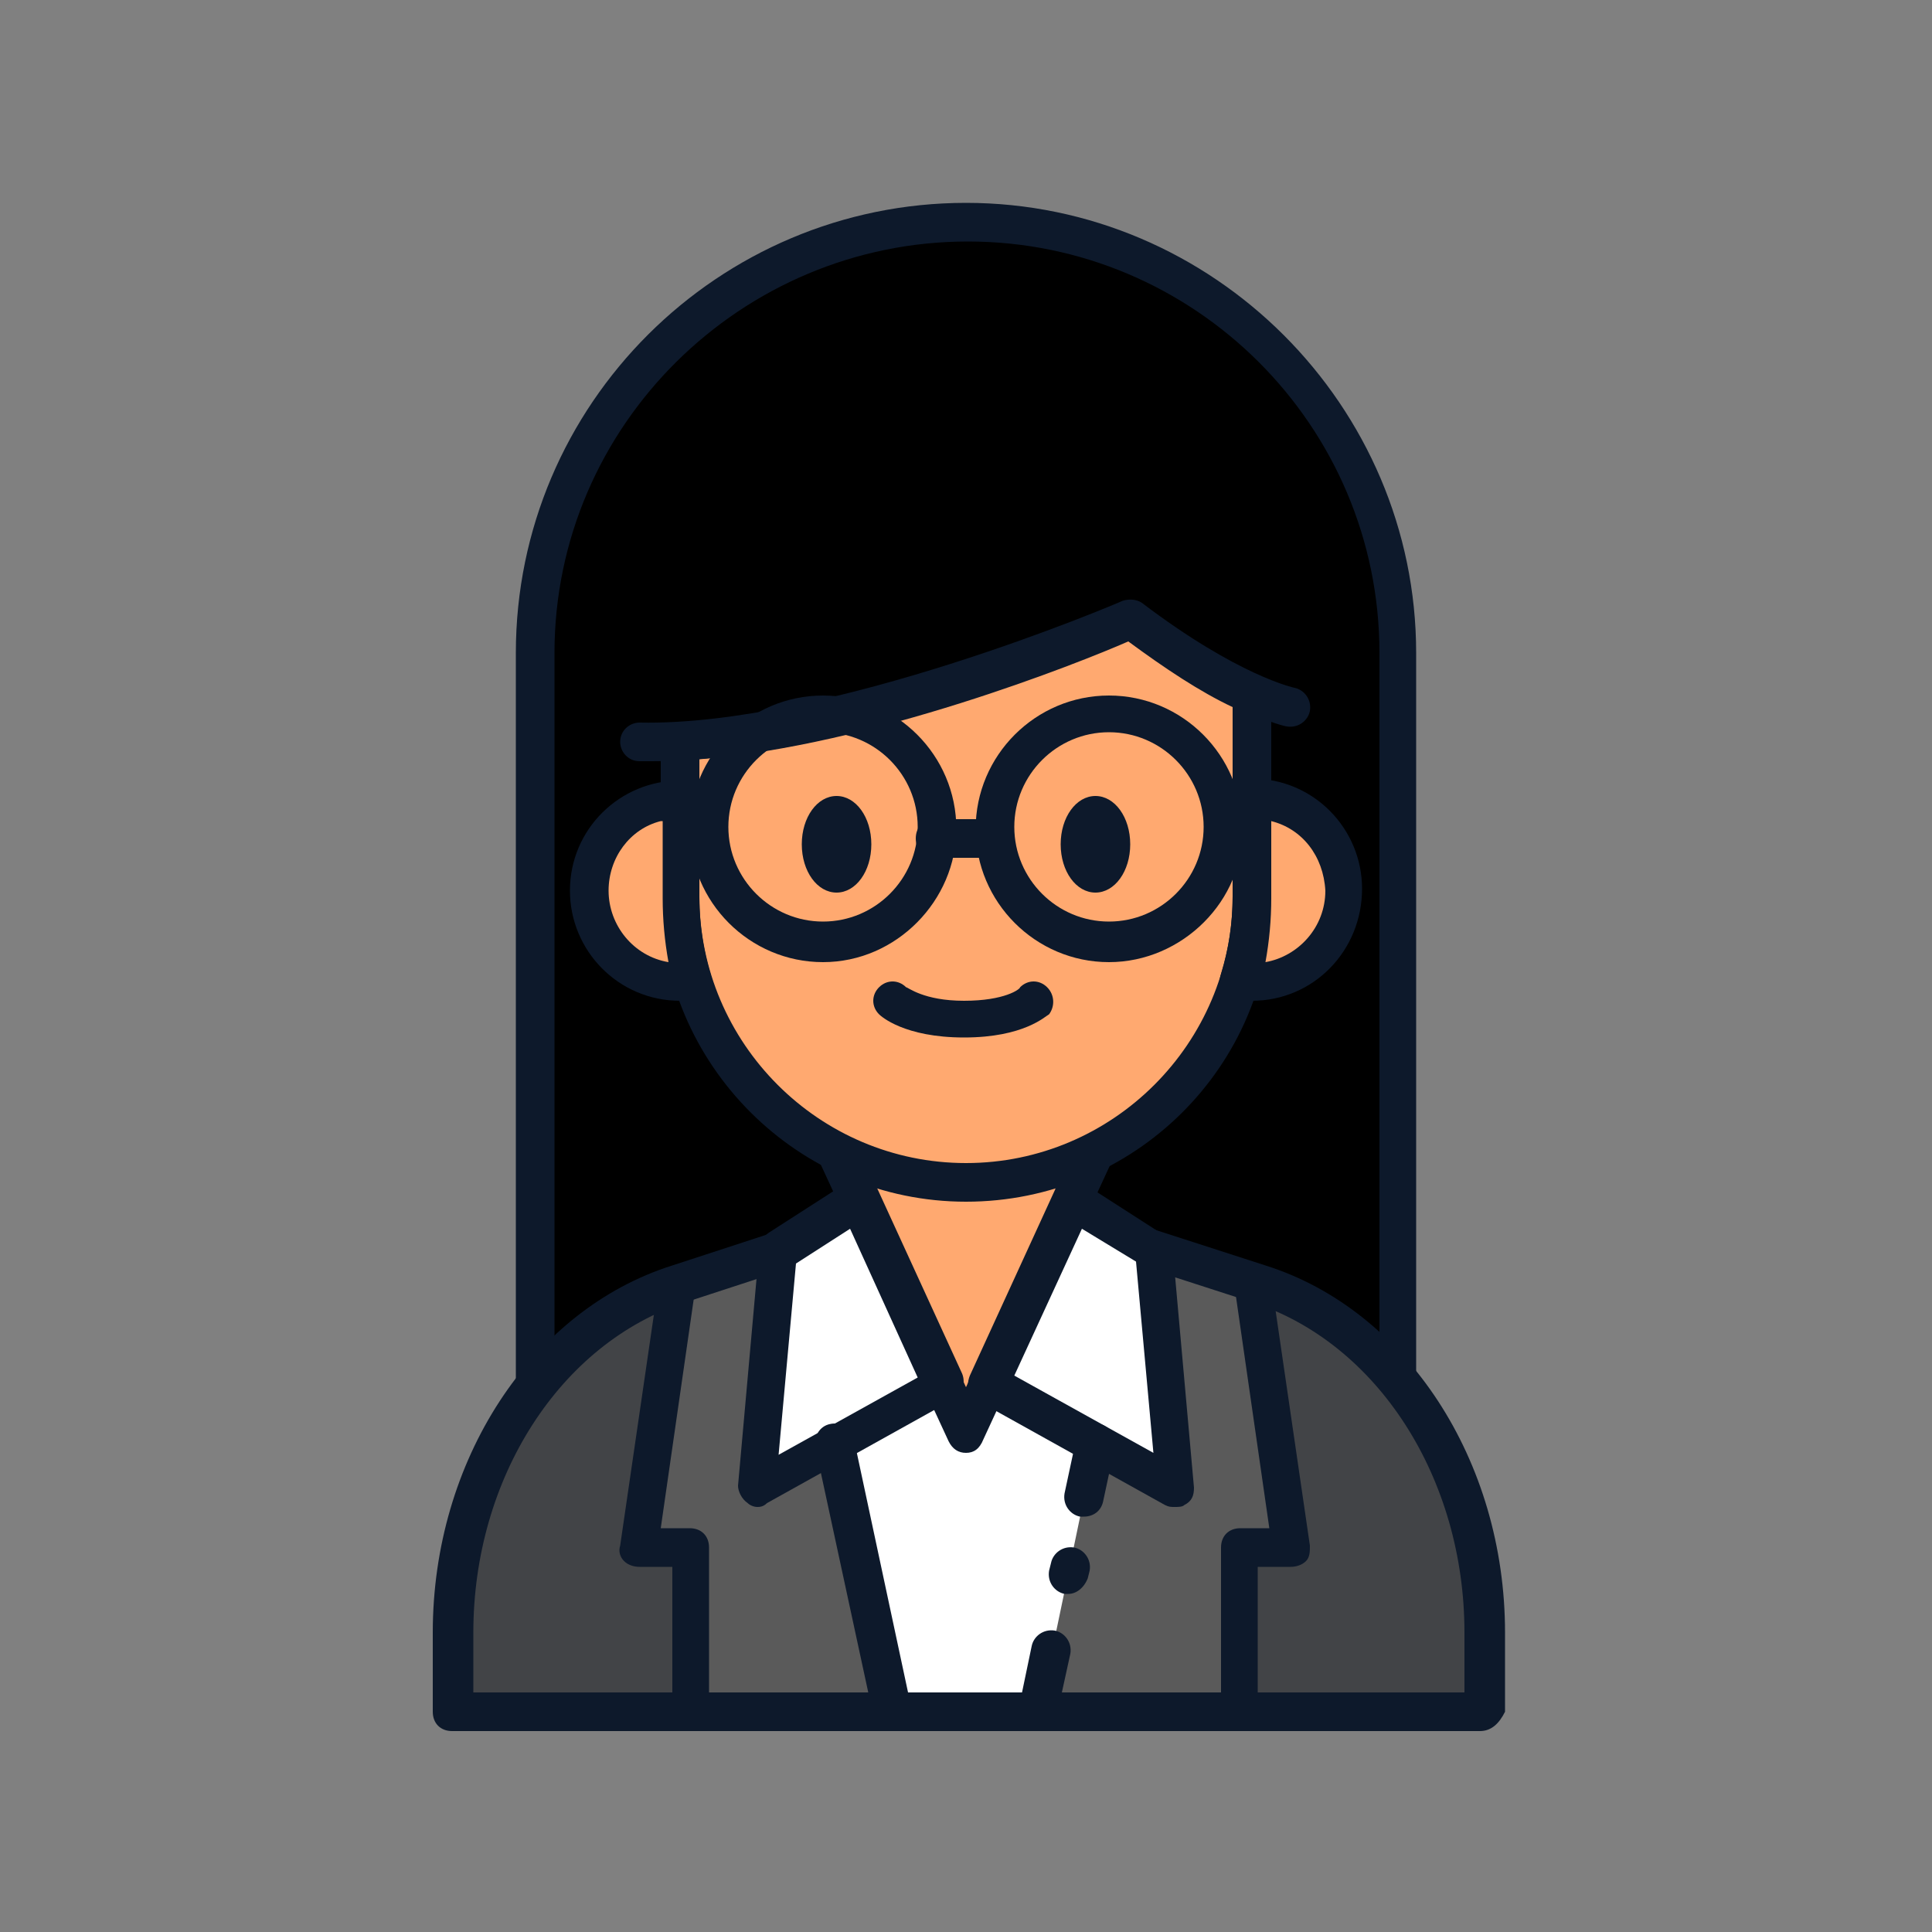
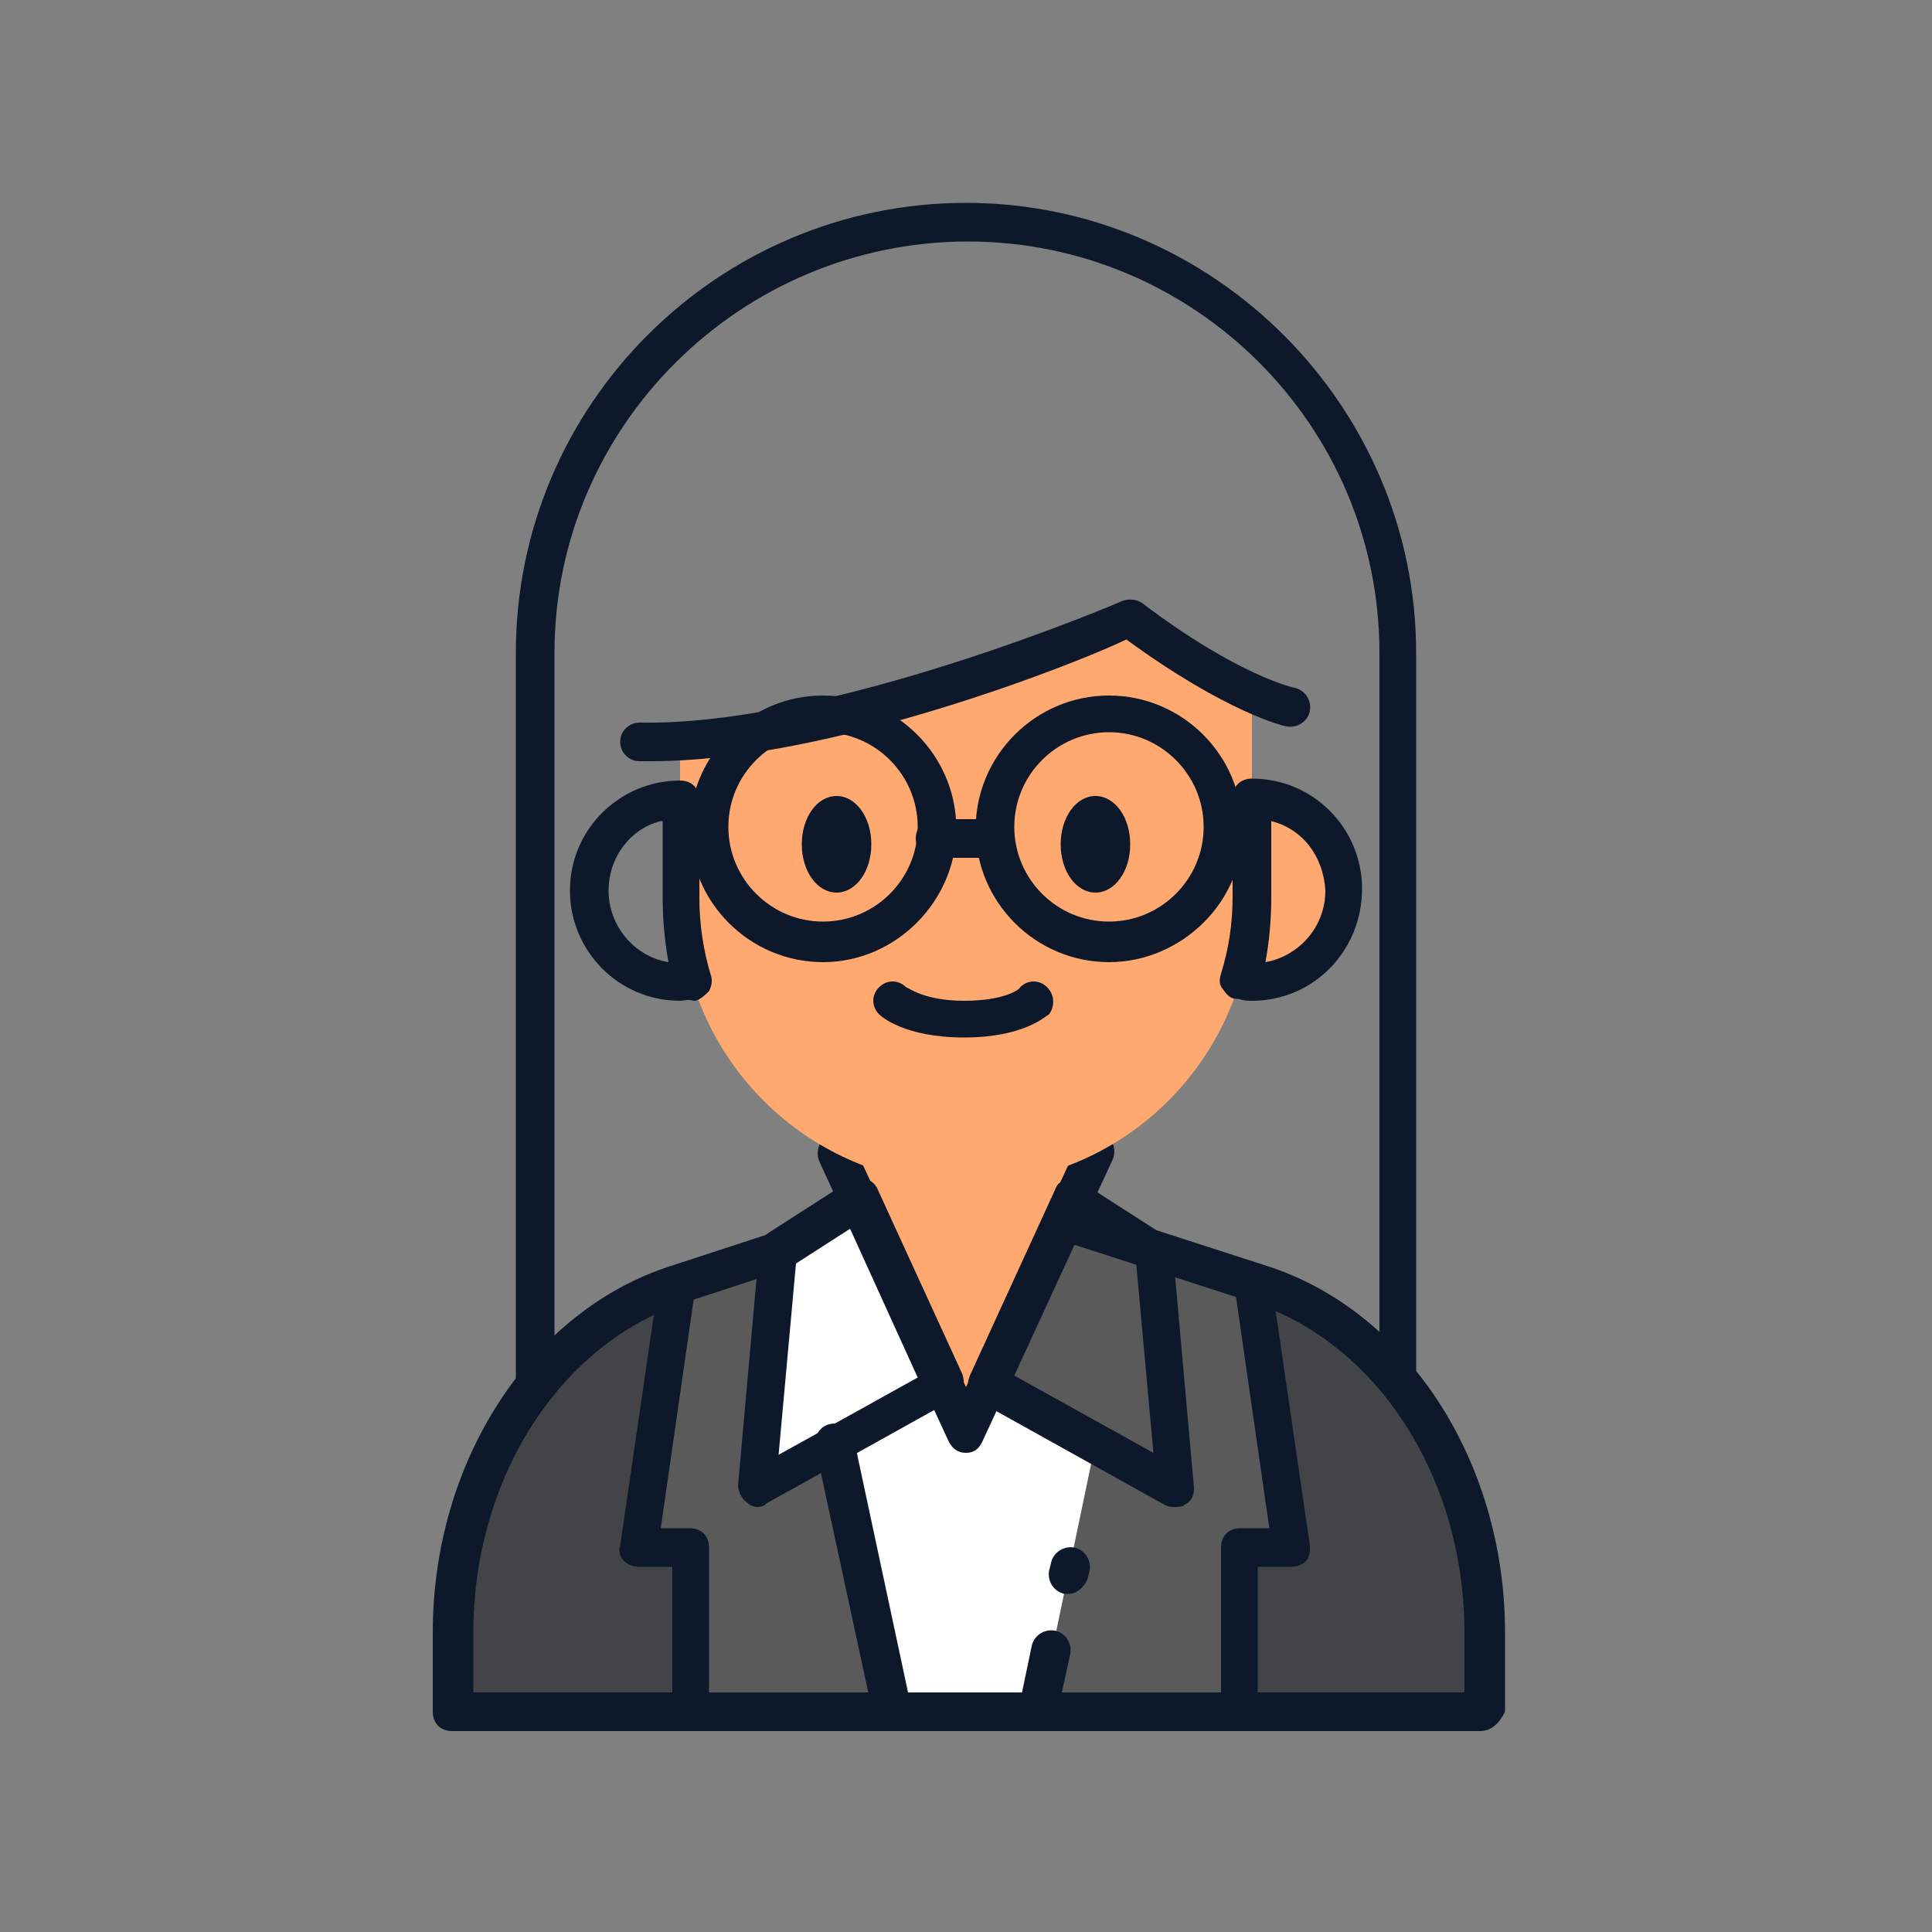
<svg xmlns="http://www.w3.org/2000/svg" id="Layer_2" x="0px" y="0px" viewBox="0 0 100 100" style="enable-background:new 0 0 100 100;" xml:space="preserve">
  <rect x="0" y="0" width="100" height="100" fill="#808080" stroke="none" />
  <style type="text/css">	.st0{fill:#0D192B;}	.st1{fill:#424447;}	.st2{fill:#5A5A5A;}	.st3{fill:#FFFFFF;}	.st4{fill:#FFA970;}	.st5{fill:none;stroke:#0D192B;stroke-width:2;stroke-linecap:round;stroke-linejoin:round;stroke-miterlimit:10;}</style>
  <g>
-     <path d="M72.3,74.2H27.7V33.8c0-12.3,10-22.3,22.3-22.3l0,0c12.3,0,22.3,10,22.3,22.3V74.2z" />
-   </g>
+     </g>
  <g>
    <path class="st0" d="M72.3,75.2H27.7c-0.6,0-1-0.4-1-1V33.8c0-12.9,10.5-23.3,23.3-23.3s23.3,10.5,23.3,23.3v40.4  C73.3,74.8,72.9,75.2,72.3,75.2z M28.7,73.2h42.7V33.8c0-11.8-9.6-21.3-21.3-21.3S28.7,22,28.7,33.8V73.2z" />
  </g>
  <g>
    <g>
      <path class="st1" d="M45.5,63.1l-10.4,3.4c-6.9,2.2-11.7,9.6-11.7,18v4.1h53.3v-4.1c0-8.4-4.8-15.8-11.7-18l-10.3-3.4" />
    </g>
  </g>
  <g>
    <polygon class="st2" points="66.9,80.1 64.9,66.4 54.6,63.1 45.5,63.1 35.1,66.4 33.1,80.1 35.8,80.1 35.8,88.6 64.2,88.6   64.2,80.1  " />
  </g>
  <g>
    <polyline class="st3" points="50,88.6 53.8,88.6 56.7,74.7 51.2,71.7 50,74.2 48.8,71.7 43.3,74.7 46.2,88.6 50,88.6  " />
  </g>
  <g>
    <polyline class="st4" points="56.7,59.7 50,74.2 43.3,59.7  " />
  </g>
  <g>
    <g>
      <path class="st0" d="M76.6,89.6H23.4c-0.6,0-1-0.4-1-1v-4.1c0-8.9,5.1-16.7,12.4-19l9.8-3.2c0.5-0.2,1.1,0.1,1.3,0.6   c0.2,0.5-0.1,1.1-0.6,1.3l-9.8,3.2c-6.5,2.1-11,9.1-11,17.1v3.1h51.3v-3.1c0-8-4.5-15-11-17.1l-9.9-3.2c-0.5-0.2-0.8-0.7-0.6-1.3   c0.2-0.5,0.7-0.8,1.3-0.6l9.9,3.2c7.3,2.3,12.4,10.1,12.4,19v4.1C77.6,89.2,77.2,89.6,76.6,89.6z" />
    </g>
  </g>
  <g>
    <path class="st0" d="M50,75.2c-0.4,0-0.7-0.2-0.9-0.6l-6.7-14.5c-0.2-0.5,0-1.1,0.5-1.3c0.5-0.2,1.1,0,1.3,0.5L50,71.8l5.8-12.6  c0.2-0.5,0.8-0.7,1.3-0.5c0.5,0.2,0.7,0.8,0.5,1.3l-6.7,14.5C50.7,75,50.4,75.2,50,75.2z" />
  </g>
  <g>
    <path class="st5" d="M52.2,77" />
  </g>
  <g>
    <path class="st4" d="M58.5,32.1c2.7,2.1,4.9,3.2,6.3,3.9v10.5c0,8.2-6.6,14.8-14.8,14.8s-14.8-6.6-14.8-14.8v-8  C45.2,37.8,58.5,32.1,58.5,32.1z" />
  </g>
  <g>
-     <path class="st0" d="M50,62.2c-8.7,0-15.8-7.1-15.8-15.8v-8c0-0.5,0.4-1,0.9-1c9.7-0.5,22.9-6.2,23-6.2c0.3-0.1,0.7-0.1,1,0.1  c2.7,2.1,4.8,3.2,6.1,3.8c0.4,0.2,0.6,0.5,0.6,0.9v10.5C65.8,55.2,58.7,62.2,50,62.2z M36.2,39.3v7.1c0,7.6,6.2,13.8,13.8,13.8  c7.6,0,13.8-6.2,13.8-13.8v-9.8c-1.7-0.8-3.5-2-5.4-3.4C55.9,34.3,45.1,38.6,36.2,39.3z" />
-   </g>
+     </g>
  <g>
    <g>
      <path class="st4" d="M64.8,41.3v5.1c0,1.5-0.2,2.9-0.6,4.3c0.2,0,0.4,0.1,0.6,0.1c2.6,0,4.7-2.1,4.7-4.7S67.4,41.3,64.8,41.3z" />
    </g>
    <g>
-       <path class="st4" d="M35.2,46.4v-5.1c-2.6,0-4.7,2.1-4.7,4.7s2.1,4.7,4.7,4.7c0.2,0,0.4,0,0.6-0.1C35.4,49.4,35.2,47.9,35.2,46.4z   " />
-     </g>
+       </g>
  </g>
  <g>
    <g>
      <path class="st0" d="M64.8,51.8c-0.2,0-0.4,0-0.7-0.1l-0.1,0c-0.3,0-0.5-0.2-0.7-0.5c-0.2-0.2-0.2-0.5-0.1-0.8   c0.4-1.3,0.6-2.6,0.6-4v-5.1c0-0.6,0.4-1,1-1c3.2,0,5.7,2.6,5.7,5.7C70.5,49.2,68,51.8,64.8,51.8z M65.8,42.5v4   c0,1.1-0.1,2.2-0.3,3.3c1.7-0.3,3.1-1.8,3.1-3.7C68.5,44.3,67.4,42.9,65.8,42.5z" />
    </g>
    <g>
      <path class="st0" d="M35.2,51.8c-3.2,0-5.7-2.6-5.7-5.7c0-3.2,2.6-5.7,5.7-5.7c0.6,0,1,0.4,1,1v5.1c0,1.3,0.2,2.7,0.6,4   c0.1,0.3,0,0.6-0.1,0.8c-0.2,0.2-0.4,0.4-0.7,0.5l-0.1,0C35.6,51.7,35.4,51.8,35.2,51.8z M34.2,42.5c-1.6,0.4-2.7,1.9-2.7,3.6   c0,1.8,1.3,3.4,3.1,3.7c-0.2-1.1-0.3-2.2-0.3-3.3V42.5z" />
    </g>
  </g>
  <g>
    <g>
      <g>
        <path class="st0" d="M45.1,43.7c0,1.4-0.8,2.5-1.8,2.5c-1,0-1.8-1.1-1.8-2.5c0-1.4,0.8-2.5,1.8-2.5    C44.3,41.2,45.1,42.3,45.1,43.7z" />
      </g>
      <g>
        <path class="st0" d="M58.5,43.7c0,1.4-0.8,2.5-1.8,2.5c-1,0-1.8-1.1-1.8-2.5c0-1.4,0.8-2.5,1.8-2.5    C57.7,41.2,58.5,42.3,58.5,43.7z" />
      </g>
    </g>
    <g>
      <path class="st0" d="M49.9,53.7c-3.1,0-4.3-1.1-4.4-1.2c-0.4-0.4-0.4-1,0-1.4c0.4-0.4,1-0.4,1.4,0c0.1,0,0.9,0.7,3,0.7   c2.1,0,2.9-0.6,2.9-0.7c0.4-0.4,1-0.4,1.4,0c0.4,0.4,0.4,1,0.1,1.4C54.1,52.6,53,53.7,49.9,53.7z" />
    </g>
  </g>
  <g>
    <path class="st0" d="M33.7,39.4c-0.2,0-0.4,0-0.6,0c-0.6,0-1-0.5-1-1c0-0.6,0.5-1,1-1c9.8,0.2,24.8-6.2,25-6.3  c0.3-0.1,0.7-0.1,1,0.1c5,3.8,7.9,4.4,7.9,4.4c0.5,0.1,0.9,0.6,0.8,1.2c-0.1,0.5-0.6,0.9-1.2,0.8c-0.1,0-3.1-0.7-8.3-4.5  C55.6,34.4,42.9,39.4,33.7,39.4z" />
  </g>
  <g>
    <g>
      <path class="st0" d="M42.6,49.8c-3.8,0-6.9-3.1-6.9-6.9c0-3.8,3.1-6.9,6.9-6.9c3.8,0,6.9,3.1,6.9,6.9   C49.5,46.6,46.4,49.8,42.6,49.8z M42.6,37.9c-2.7,0-4.9,2.2-4.9,4.9s2.2,4.9,4.9,4.9s4.9-2.2,4.9-4.9S45.3,37.9,42.6,37.9z" />
    </g>
    <g>
      <path class="st0" d="M57.4,49.8c-3.8,0-6.9-3.1-6.9-6.9c0-3.8,3.1-6.9,6.9-6.9c3.8,0,6.9,3.1,6.9,6.9   C64.4,46.6,61.2,49.8,57.4,49.8z M57.4,37.9c-2.7,0-4.9,2.2-4.9,4.9s2.2,4.9,4.9,4.9s4.9-2.2,4.9-4.9S60.1,37.9,57.4,37.9z" />
    </g>
  </g>
  <g>
    <path class="st0" d="M51.5,44.4h-3.1c-0.6,0-1-0.4-1-1c0-0.6,0.4-1,1-1h3.1c0.6,0,1,0.4,1,1C52.5,43.9,52.1,44.4,51.5,44.4z" />
  </g>
  <g>
    <g>
      <polygon class="st3" points="44.4,62.1 40.2,64.8 39.2,77 48.8,71.7   " />
    </g>
    <g>
      <path class="st0" d="M39.2,78c-0.2,0-0.4-0.1-0.5-0.2c-0.3-0.2-0.5-0.6-0.5-0.9l1.1-12.3c0-0.3,0.2-0.6,0.5-0.8l4.2-2.7   c0.2-0.2,0.5-0.2,0.8-0.1c0.3,0.1,0.5,0.3,0.6,0.5l4.4,9.6c0.2,0.5,0,1-0.4,1.3l-9.7,5.4C39.5,78,39.3,78,39.2,78z M41.2,65.4   l-0.9,9.9l7.2-4L44,63.6L41.2,65.4z" />
    </g>
  </g>
  <g>
    <path class="st0" d="M50,89.6h-3.8c-0.5,0-0.9-0.3-1-0.8l-3-13.9c-0.1-0.5,0.2-1.1,0.8-1.2c0.5-0.1,1.1,0.2,1.2,0.8l2.8,13.1H50  c0.6,0,1,0.4,1,1C51,89.2,50.6,89.6,50,89.6z" />
  </g>
  <g>
    <path class="st0" d="M35.8,89.6c-0.6,0-1-0.4-1-1v-7.5h-1.7c-0.3,0-0.6-0.1-0.8-0.3c-0.2-0.2-0.3-0.5-0.2-0.8l2-13.7  c0.1-0.5,0.6-0.9,1.1-0.8c0.5,0.1,0.9,0.6,0.8,1.1l-1.8,12.5h1.5c0.6,0,1,0.4,1,1v8.5C36.8,89.2,36.4,89.6,35.8,89.6z" />
  </g>
  <g>
    <g>
-       <polygon class="st3" points="55.6,62.1 59.8,64.8 60.8,77 51.2,71.7   " />
-     </g>
+       </g>
    <g>
      <path class="st0" d="M60.8,78c-0.2,0-0.3,0-0.5-0.1l-9.7-5.4c-0.5-0.3-0.6-0.8-0.4-1.3l4.4-9.6c0.1-0.3,0.3-0.5,0.6-0.5   c0.3-0.1,0.6,0,0.8,0.1l4.2,2.7c0.3,0.2,0.4,0.4,0.5,0.8l1.1,12.3c0,0.4-0.1,0.7-0.5,0.9C61.2,78,61,78,60.8,78z M52.5,71.2l7.2,4   l-0.9-9.9L56,63.6L52.5,71.2z" />
    </g>
  </g>
  <g>
    <path class="st0" d="M53.8,89.6H50c-0.6,0-1-0.4-1-1c0-0.6,0.4-1,1-1h2.9l0.5-2.4c0.1-0.5,0.6-0.9,1.2-0.8c0.5,0.1,0.9,0.6,0.8,1.2  l-0.7,3.2C54.6,89.3,54.2,89.6,53.8,89.6z" />
  </g>
  <g>
    <path class="st0" d="M55.3,82.5c-0.1,0-0.1,0-0.2,0c-0.5-0.1-0.9-0.6-0.8-1.2l0.1-0.4c0.1-0.5,0.6-0.9,1.2-0.8  c0.5,0.1,0.9,0.6,0.8,1.2l-0.1,0.4C56.1,82.2,55.7,82.5,55.3,82.5z" />
  </g>
  <g>
-     <path class="st0" d="M56.1,78.5c-0.1,0-0.1,0-0.2,0c-0.5-0.1-0.9-0.6-0.8-1.2l0.6-2.8c0.1-0.5,0.6-0.9,1.2-0.8  c0.5,0.1,0.9,0.6,0.8,1.2l-0.6,2.8C57,78.2,56.6,78.5,56.1,78.5z" />
-   </g>
+     </g>
  <g>
    <path class="st0" d="M64.2,89.6c-0.6,0-1-0.4-1-1v-8.5c0-0.6,0.4-1,1-1h1.5l-1.8-12.5c-0.1-0.5,0.3-1.1,0.8-1.1  c0.5-0.1,1.1,0.3,1.1,0.8l2,13.7c0,0.3,0,0.6-0.2,0.8c-0.2,0.2-0.5,0.3-0.8,0.3h-1.7v7.5C65.2,89.2,64.7,89.6,64.2,89.6z" />
  </g>
</svg>